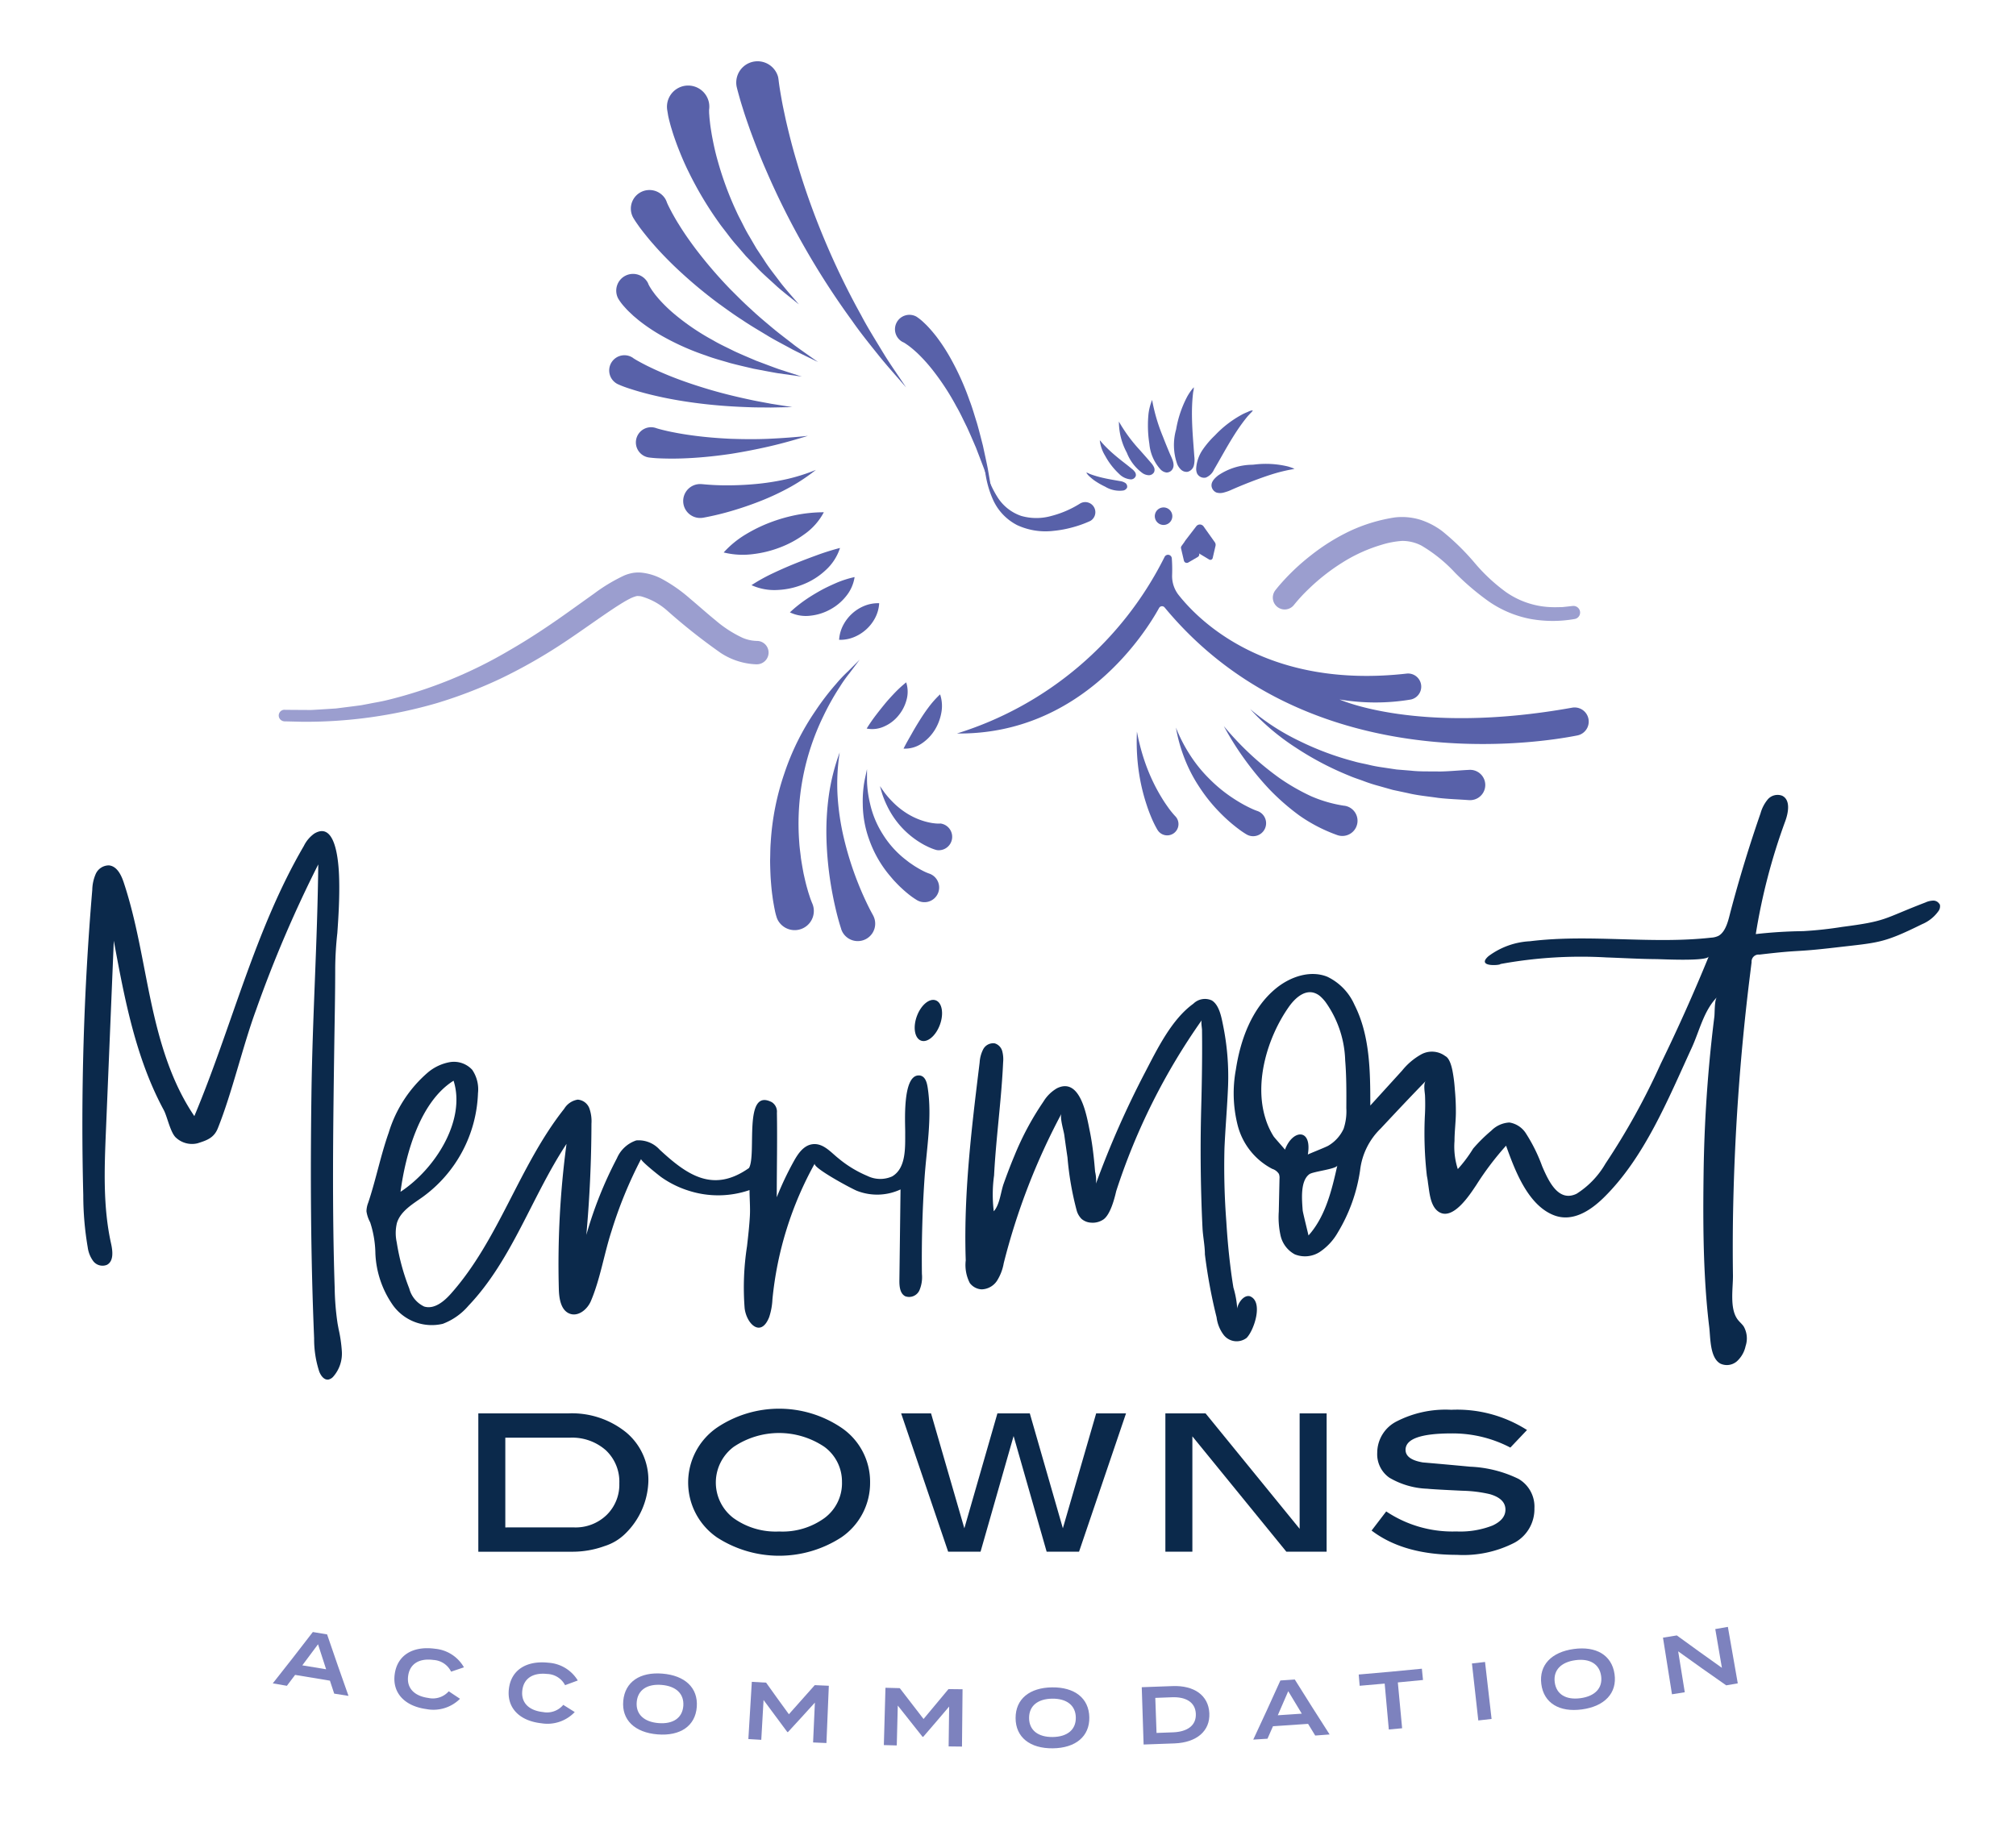
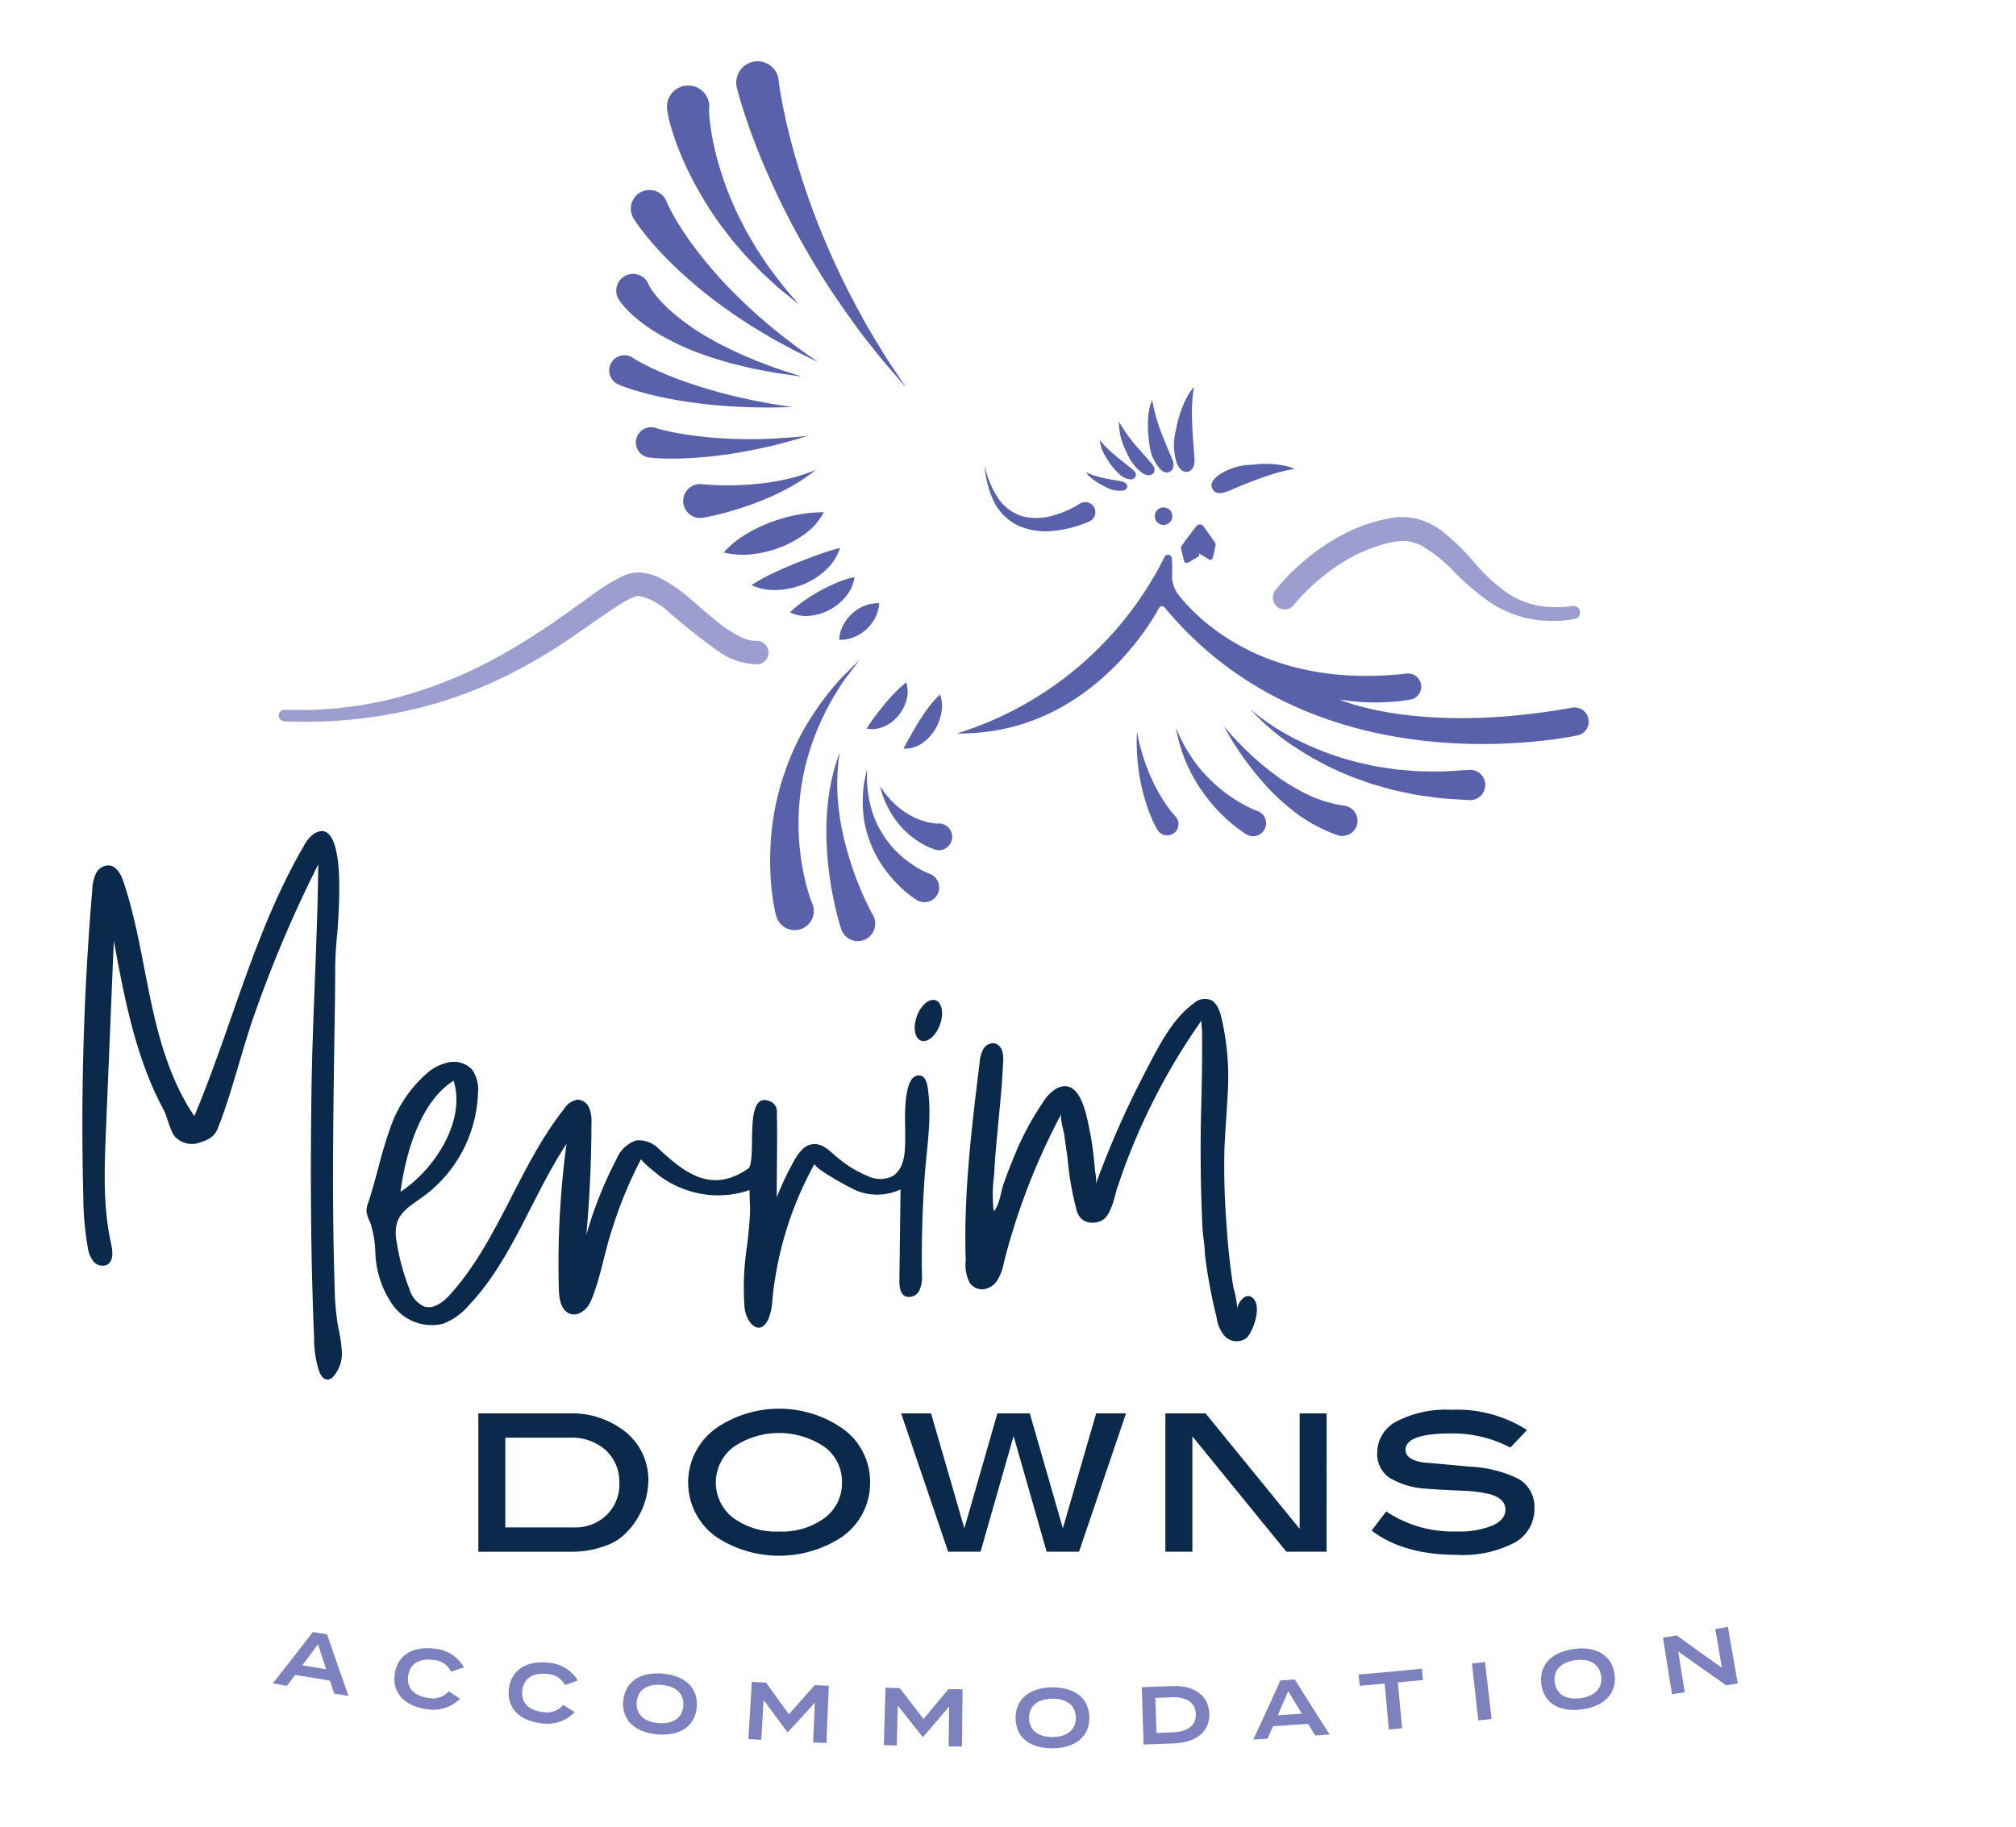
<svg xmlns="http://www.w3.org/2000/svg" height="203" viewBox="0 0 224 203" width="224">
  <clipPath id="a">
    <path d="m0 0h206.392v187.573h-206.392z" />
  </clipPath>
  <clipPath id="b">
    <path d="m0 0h224v203h-224z" />
  </clipPath>
  <g clip-path="url(#b)">
    <g clip-path="url(#a)" transform="translate(9.158 6.717)">
      <path d="m88.105 267.15a9.566 9.566 0 0 1 6.5 2.125 6.884 6.884 0 0 1 2.449 5.447 8.474 8.474 0 0 1 -2.573 5.8 5.712 5.712 0 0 1 -2.3 1.374 10.414 10.414 0 0 1 -3.573.625h-10.448v-15.371zm.7 12.669a4.95 4.95 0 0 0 3.611-1.381 4.71 4.71 0 0 0 1.411-3.516 4.786 4.786 0 0 0 -1.5-3.679 5.638 5.638 0 0 0 -4-1.394h-7.168v9.971z" fill="#0b294b" transform="translate(-34.171 -116.796)" />
      <path d="m139.8 274.39a7.307 7.307 0 0 1 -3.224 6.147 12.72 12.72 0 0 1 -13.768 0 7.41 7.41 0 0 1 .025-12.244 12.383 12.383 0 0 1 13.719 0 7.252 7.252 0 0 1 3.249 6.1m-3.124-.012a4.785 4.785 0 0 0 -1.952-3.92 9.021 9.021 0 0 0 -10.1.013 4.958 4.958 0 0 0 -.037 7.876 8.027 8.027 0 0 0 5.106 1.516 7.931 7.931 0 0 0 5.069-1.516 4.819 4.819 0 0 0 1.915-3.969" fill="#0b294b" transform="translate(-52.282 -116.389)" />
      <path d="m186.619 267.15-5.219 15.368h-3.6l-3.672-12.853-3.672 12.853h-3.6l-5.223-15.368h3.323l3.7 12.769 3.673-12.769h3.6l3.673 12.768 3.7-12.768z" fill="#0b294b" transform="translate(-70.664 -116.797)" />
      <path d="m231.716 282.518h-4.473l-10.443-12.818v12.819h-3v-15.369h4.468l10.45 12.825v-12.825h3z" fill="#0b294b" transform="translate(-93.472 -116.796)" />
      <path d="m269.931 270.638a13.815 13.815 0 0 0 -6.522-1.574q-5.123 0-5.122 1.824 0 1.075 1.924 1.4 2.624.225 5.248.474a13.525 13.525 0 0 1 5.372 1.35 3.568 3.568 0 0 1 1.774 3.273 4.245 4.245 0 0 1 -2.211 3.823 12.421 12.421 0 0 1 -6.41 1.35q-5.922 0-9.471-2.7l1.625-2.125a13.243 13.243 0 0 0 7.8 2.225 9.8 9.8 0 0 0 4.023-.662q1.424-.663 1.424-1.762 0-1.223-1.749-1.724a14.865 14.865 0 0 0 -3.024-.375q-3.2-.149-3.923-.225a8.909 8.909 0 0 1 -4.2-1.225 3.177 3.177 0 0 1 -1.349-2.774 3.914 3.914 0 0 1 2.162-3.486 11.9 11.9 0 0 1 6.059-1.287 14.425 14.425 0 0 1 8.421 2.248z" fill="#0b294b" transform="translate(-111.272 -116.486)" />
-       <path d="m305.7 157.132a.8.8 0 0 0 -.654-.372 2.237 2.237 0 0 0 -.909.212c-4.779 1.835-4.192 2.06-9.258 2.714a42.557 42.557 0 0 1 -4.313.468 51.761 51.761 0 0 0 -5.266.328 66.844 66.844 0 0 1 3.279-12.56c.355-.979.588-2.357-.348-2.815a1.439 1.439 0 0 0 -1.6.406 4.152 4.152 0 0 0 -.806 1.555q-1.22 3.519-2.267 7.095-.551 1.881-1.052 3.776c-.225.852-.486 2.247-1.341 2.732a2.092 2.092 0 0 1 -.808.206c-6.684.749-13.479-.425-20.154.4a8.4 8.4 0 0 0 -4.594 1.652c-1.455 1.271 1.395 1.016 1.309.88a49.5 49.5 0 0 1 11.812-.732c1.829.063 3.651.172 5.479.186.669.005 5.634.268 5.862-.29q-2.468 6.045-5.331 11.918a77.266 77.266 0 0 1 -6.143 11.1 9.7 9.7 0 0 1 -3.212 3.349c-2.035.979-3.121-1.446-3.816-3.045a18.238 18.238 0 0 0 -1.787-3.629 2.672 2.672 0 0 0 -1.86-1.246 3.032 3.032 0 0 0 -2 .9 17.2 17.2 0 0 0 -2.032 2.006 15.113 15.113 0 0 1 -1.7 2.27 8.114 8.114 0 0 1 -.366-3.116c0-1.013.132-2.015.151-3.024a26.158 26.158 0 0 0 -.117-2.744 16.953 16.953 0 0 0 -.268-2.087c-.1-.465-.311-1.346-.79-1.585a2.477 2.477 0 0 0 -2.656-.2 7.271 7.271 0 0 0 -2.144 1.812l-3.532 3.883c0-3.815-.033-7.793-1.759-11.195a6.239 6.239 0 0 0 -3.031-3.124c-1.908-.761-4.135.015-5.719 1.323-2.637 2.179-3.914 5.621-4.428 9a14.458 14.458 0 0 0 .216 6.253 7.58 7.58 0 0 0 3.824 4.779 1.36 1.36 0 0 1 .743.566 1.2 1.2 0 0 1 .065.519q-.04 1.833-.08 3.666a9.371 9.371 0 0 0 .2 2.672 3.16 3.16 0 0 0 1.574 2.076 3.017 3.017 0 0 0 2.8-.278 6.41 6.41 0 0 0 1.976-2.136 18.483 18.483 0 0 0 2.485-6.926 7.7 7.7 0 0 1 2.3-4.654c1.654-1.773 3.316-3.54 5.006-5.277-.3.305-.115 1.244-.093 1.616a22.535 22.535 0 0 1 -.02 2.34 41.749 41.749 0 0 0 .228 6.6 7.433 7.433 0 0 1 .124.792c.16.978.228 2.5 1.131 3.157 1.609 1.167 3.567-1.943 4.249-2.958a32.517 32.517 0 0 1 3.294-4.351c.954 2.66 2.388 6.575 5.29 7.721 2.093.827 4.1-.516 5.551-1.937 4.54-4.446 7.175-10.983 9.787-16.656.857-1.862 1.328-4.115 2.8-5.62-.281.288-.233 1.74-.285 2.159q-.161 1.277-.3 2.557-.267 2.462-.455 4.93-.376 4.936-.441 9.89c-.05 3.792-.058 7.587.141 11.374.1 1.926.255 3.851.488 5.765.139 1.146.057 3.382 1.233 4.036a1.7 1.7 0 0 0 1.843-.261 3.171 3.171 0 0 0 .963-1.69 2.683 2.683 0 0 0 -.213-2.18c-.2-.29-.485-.513-.692-.8-.89-1.228-.483-3.456-.5-4.884q-.043-3.092 0-6.185a251.325 251.325 0 0 1 1.9-27.231q.085-.694.171-1.388a.777.777 0 0 1 .869-.833c4.988-.59 3.567-.218 8.556-.8 4.72-.55 5.187-.445 9.515-2.58a4.237 4.237 0 0 0 1.831-1.468.9.9 0 0 0 .162-.639.549.549 0 0 0 -.054-.143m-69.913 36.608c-.066.08-.134.159-.2.236.01-.011-.629-2.556-.646-2.792-.084-1.181-.291-3.274.75-4.024.419-.3 3.007-.566 3.1-.964-.6 2.665-1.262 5.45-3 7.543m1.151-26.3a4.485 4.485 0 0 1 .543.6 11.763 11.763 0 0 1 2.18 6.487c.146 1.762.136 3.532.126 5.3a6.121 6.121 0 0 1 -.3 2.287 4.228 4.228 0 0 1 -1.678 1.87c-.248.163-2.3.962-2.3 1 .5-2.927-1.681-2.843-2.54-.541.01-.029-1.157-1.318-1.263-1.485a8.248 8.248 0 0 1 -.915-2.022c-1.253-4.036.254-9.008 2.6-12.352.649-.926 1.659-1.878 2.754-1.591a1.953 1.953 0 0 1 .8.454" fill="#0b294b" transform="translate(-99.37 -63.394)" />
      <path d="m117.413 199.246c-1.8.041-1.469 5.259-1.477 6.346-.011 1.57.141 3.969-1.466 4.882a3.237 3.237 0 0 1 -2.735-.06 12.708 12.708 0 0 1 -3.23-1.966c-.854-.677-1.712-1.748-2.934-1.549-.937.153-1.547 1.045-2.007 1.875a34.234 34.234 0 0 0 -1.9 4.011c0-3.129.071-6.258.017-9.388a1.248 1.248 0 0 0 -.568-1.181c-3.211-1.652-1.656 5.819-2.535 7.319-3.972 2.8-6.854.809-9.926-2.041a3.145 3.145 0 0 0 -2.594-1.028 3.569 3.569 0 0 0 -2.151 1.981 44.326 44.326 0 0 0 -3.4 8.52q.554-6.161.568-12.354a4.29 4.29 0 0 0 -.228-1.7 1.494 1.494 0 0 0 -1.3-.978 2.152 2.152 0 0 0 -1.5 1.016c-5.007 6.32-7.245 14.556-12.61 20.574-.768.862-1.853 1.744-2.955 1.4a3.069 3.069 0 0 1 -1.65-2 24.282 24.282 0 0 1 -1.395-5.145 4.777 4.777 0 0 1 .026-2.146c.412-1.324 1.747-2.086 2.875-2.893a14.9 14.9 0 0 0 6.13-11.531 3.848 3.848 0 0 0 -.642-2.59 2.756 2.756 0 0 0 -2.478-.853 5.2 5.2 0 0 0 -2.448 1.149 14.3 14.3 0 0 0 -4.353 6.691c-.9 2.545-1.414 5.208-2.271 7.766a2.766 2.766 0 0 0 -.2.971 3.692 3.692 0 0 0 .41 1.222 11.655 11.655 0 0 1 .582 3.47 10.775 10.775 0 0 0 1.988 5.8 5.323 5.323 0 0 0 5.5 2.013 7.013 7.013 0 0 0 2.863-2.022c4.842-5.09 7.016-12.11 10.885-17.974a100.878 100.878 0 0 0 -.852 16.177c.03 1.062.246 2.366 1.253 2.707.937.317 1.91-.5 2.3-1.4 1.035-2.417 1.475-5.25 2.29-7.764a47.86 47.86 0 0 1 3.3-8.048c-.1.191 2.016 1.868 2.244 2.029a10.95 10.95 0 0 0 3.017 1.493 10.693 10.693 0 0 0 6.784-.061c0 .949.09 1.925.038 2.871-.062 1.131-.192 2.257-.32 3.382a29.877 29.877 0 0 0 -.263 6.87c.2 1.733 1.809 3.336 2.729.989a7.363 7.363 0 0 0 .361-1.984 38.793 38.793 0 0 1 4.7-15.079c-.262.471 4.236 2.875 4.715 3.043a6.147 6.147 0 0 0 4.817-.163l-.127 10.1c-.008.662.059 1.459.645 1.768a1.255 1.255 0 0 0 1.572-.638 3.716 3.716 0 0 0 .286-1.84q-.068-5.3.288-10.594c.226-3.354.867-6.751.354-10.109-.083-.543-.264-1.314-.94-1.356a.814.814 0 0 0 -.082 0m-57.553 12.932c.567-4.271 2.193-10.028 5.895-12.346 1.387 4.365-2 9.782-5.895 12.346" fill="#0b294b" transform="translate(-24.516 -86.45)" />
      <path d="m28.452 207.441c-.038-.2-.075-.389-.108-.585a29.676 29.676 0 0 1 -.316-3.961c-.292-8.8-.176-17.614-.051-26.418.043-3.045.111-6.088.111-9.133a37.965 37.965 0 0 1 .236-3.84c.136-1.928.247-3.863.207-5.8-.026-1.227-.164-6.813-2.766-5.254a3.654 3.654 0 0 0 -1.161 1.374c-5.455 9.336-7.983 20.053-12.168 30.024-2.557-3.765-3.855-8.234-4.808-12.683s-1.605-8.98-3.045-13.3c-.279-.837-.759-1.8-1.639-1.879a1.6 1.6 0 0 0 -1.457.933 4.65 4.65 0 0 0 -.392 1.779 309.985 309.985 0 0 0 -1 33.943 34.358 34.358 0 0 0 .492 5.776 3.331 3.331 0 0 0 .623 1.558 1.3 1.3 0 0 0 1.517.4c.764-.406.643-1.516.456-2.36-.913-4.116-.743-8.385-.568-12.6q.436-10.527.872-21.055c1.194 6.457 2.43 13.034 5.549 18.811.4.744.739 2.56 1.39 3.1a2.607 2.607 0 0 0 2.358.6c1.087-.337 1.84-.619 2.264-1.676 1.581-3.946 2.767-9.121 4.229-13.1a137.519 137.519 0 0 1 6.928-16.218c-.1 8.8-.639 16.749-.759 25.564-.122 8.943-.083 17.89.288 26.827 0 .089.007.179.011.268a11.574 11.574 0 0 0 .568 3.7c.175.455.535.96 1.018.889a.99.99 0 0 0 .53-.313 3.883 3.883 0 0 0 .959-2.886 15.5 15.5 0 0 0 -.376-2.5" fill="#0b294b" transform="translate(0 -66.533)" />
      <path d="m205.927 218.327c-.69-.177-1.341.794-1.4 1.373a10.544 10.544 0 0 0 -.425-2.335q-.2-1.214-.346-2.436c-.2-1.624-.342-3.255-.441-4.888a80.347 80.347 0 0 1 -.206-8.175c.1-2.31.31-4.612.4-6.922a28.455 28.455 0 0 0 -.566-6.775c-.176-.864-.414-2.2-1.235-2.71a1.826 1.826 0 0 0 -2.056.361c-2.427 1.747-4.021 5.053-5.37 7.638a102.86 102.86 0 0 0 -5.448 12.346 4.21 4.21 0 0 0 -.1-1.315c-.043-.519-.09-1.039-.146-1.557-.108-.994-.245-1.985-.447-2.964-.33-1.6-1.021-6.044-3.648-4.75a4.279 4.279 0 0 0 -1.5 1.482 31.989 31.989 0 0 0 -3.211 5.984c-.434 1.033-.83 2.08-1.207 3.134-.332.929-.427 2.323-1.1 3.07a15.456 15.456 0 0 1 .033-3.98c.072-1.4.187-2.8.315-4.195.257-2.8.567-5.588.692-8.394a3.542 3.542 0 0 0 -.1-1.233 1.238 1.238 0 0 0 -.825-.858 1.253 1.253 0 0 0 -1.285.649 3.672 3.672 0 0 0 -.4 1.477c-.508 4.136-1.016 8.276-1.316 12.434-.153 2.119-.253 4.242-.269 6.367q-.013 1.594.04 3.186a4.376 4.376 0 0 0 .45 2.516 1.754 1.754 0 0 0 1.307.707 2.112 2.112 0 0 0 1.732-.979 5.386 5.386 0 0 0 .733-1.927 73.242 73.242 0 0 1 6.418-16.621c-.213.42.244 1.89.311 2.376q.171 1.252.356 2.5a33.846 33.846 0 0 0 1.026 5.907 2.151 2.151 0 0 0 .531.91 1.754 1.754 0 0 0 1.072.421 2.108 2.108 0 0 0 1.383-.37c.75-.548 1.2-2.257 1.4-3.131a70.787 70.787 0 0 1 9.515-19.014c-.117.163.016.89.019 1.1q.008.652.011 1.3.005 1.253-.008 2.507c-.015 1.61-.047 3.211-.091 4.82q-.135 5.024.013 10.05.048 1.658.129 3.314c.047.977.267 1.975.267 2.948q.294 2.373.778 4.717.237 1.146.522 2.283a4.068 4.068 0 0 0 .766 1.925 1.822 1.822 0 0 0 2.563.363c.822-.812 1.915-4.043.368-4.635" fill="#0b294b" transform="translate(-76.214 -80.995)" />
      <path d="m164.546 187.315c.452-1.237 1.393-2.03 2.1-1.771s.919 1.472.467 2.709-1.393 2.031-2.1 1.771-.918-1.471-.467-2.709" fill="#0b294b" transform="translate(-71.834 -81.097)" />
      <path d="m43.929 315.722c-1.548-.249-2.323-.377-3.869-.639-.364.485-.547.727-.913 1.211l-1.567-.271c1.8-2.274 2.688-3.415 4.45-5.705.633.106.95.159 1.584.262.933 2.736 1.409 4.1 2.379 6.834-.635-.1-.953-.15-1.588-.25-.191-.576-.286-.864-.475-1.44m-.423-1.267c-.363-1.111-.543-1.667-.9-2.778-.7.937-1.045 1.406-1.746 2.341 1.059.178 1.588.265 2.647.437" fill="#7d82be" transform="translate(-16.429 -135.669)" />
      <path d="m67.627 318.3c.5.335.751.5 1.254.834a4.177 4.177 0 0 1 -3.746 1.145c-2.421-.332-3.811-1.817-3.505-3.916s2.037-3.122 4.487-2.786a4.123 4.123 0 0 1 3.2 2.061c-.57.194-.855.291-1.427.483a2.322 2.322 0 0 0 -1.959-1.3c-1.511-.207-2.614.37-2.811 1.757s.71 2.255 2.234 2.463a2.353 2.353 0 0 0 2.275-.74" fill="#7d82be" transform="translate(-26.926 -137.067)" />
      <path d="m90.214 321.032 1.275.8a4.177 4.177 0 0 1 -3.71 1.246c-2.427-.266-3.856-1.712-3.607-3.819s1.95-3.176 4.406-2.908a4.119 4.119 0 0 1 3.249 1.972c-.564.21-.846.315-1.412.522a2.319 2.319 0 0 0 -1.992-1.247c-1.514-.165-2.6.441-2.76 1.834s.77 2.234 2.3 2.4a2.354 2.354 0 0 0 2.252-.8" fill="#7d82be" transform="translate(-36.787 -138.289)" />
      <path d="m106.761 321.539c.192-2.121 1.871-3.228 4.359-3.023s3.966 1.568 3.811 3.692-1.838 3.266-4.363 3.059-4-1.605-3.807-3.727m6.673.557c.1-1.361-.835-2.2-2.416-2.327s-2.644.543-2.762 1.9.811 2.211 2.416 2.343 2.659-.557 2.763-1.919" fill="#7d82be" transform="translate(-46.668 -139.243)" />
      <path d="m140.414 320.584c-.106 2.547-.159 3.82-.266 6.367-.593-.024-.89-.037-1.483-.064.081-1.772.12-2.657.2-4.429-1.188 1.313-1.785 1.968-2.989 3.273h-.073c-1.065-1.422-1.593-2.134-2.641-3.562-.1 1.77-.152 2.655-.254 4.426l-1.434-.085c.155-2.545.23-3.816.384-6.361l1.588.093c1 1.407 1.511 2.109 2.531 3.51 1.158-1.29 1.733-1.936 2.875-3.234.625.029.938.042 1.562.068" fill="#7d82be" transform="translate(-57.48 -139.966)" />
      <path d="m166.965 321.484c-.025 2.549-.037 3.823-.063 6.373-.594-.006-.89-.01-1.484-.017.024-1.773.035-2.66.058-4.433-1.144 1.35-1.72 2.024-2.882 3.367h-.073c-1.109-1.387-1.66-2.082-2.753-3.476-.044 1.773-.066 2.659-.112 4.432-.574-.015-.862-.022-1.436-.039.073-2.548.109-3.821.18-6.37l1.59.043c1.049 1.374 1.578 2.06 2.642 3.428 1.116-1.326 1.67-1.991 2.77-3.323l1.563.018" fill="#7d82be" transform="translate(-69.173 -140.478)" />
      <path d="m184.23 324.66c-.006-2.129 1.562-3.386 4.056-3.415s4.093 1.194 4.135 3.323-1.527 3.422-4.059 3.45-4.127-1.228-4.132-3.359m6.691-.064c-.023-1.365-1.034-2.111-2.62-2.094s-2.579.786-2.572 2.152 1.011 2.126 2.619 2.109 2.6-.8 2.572-2.167" fill="#7d82be" transform="translate(-80.544 -140.446)" />
      <path d="m216.647 324c.1 1.982-1.412 3.263-3.856 3.36-1.379.054-2.068.079-3.447.124-.081-2.548-.122-3.821-.207-6.369 1.36-.044 2.04-.069 3.4-.123 2.412-.1 4.014 1.026 4.11 3.008m-1.5.07c-.059-1.309-1.133-1.9-2.671-1.836-.733.029-1.1.042-1.834.069.056 1.558.084 2.337.139 3.895.74-.027 1.109-.04 1.848-.069 1.551-.061 2.576-.747 2.517-2.058" fill="#7d82be" transform="translate(-91.434 -140.334)" />
      <path d="m237.242 324.619c-1.56.111-2.341.164-3.9.262-.243.555-.365.833-.61 1.388-.633.039-.949.059-1.583.1 1.226-2.625 1.83-3.939 3.016-6.572.639-.042.959-.064 1.6-.108 1.531 2.45 2.305 3.671 3.87 6.108-.639.049-.96.073-1.6.12-.316-.517-.474-.776-.79-1.293m-.7-1.137c-.606-1-.907-1.5-1.508-2.5-.461 1.072-.693 1.607-1.161 2.678 1.068-.069 1.6-.1 2.669-.18" fill="#7d82be" transform="translate(-101.057 -139.764)" />
      <path d="m259.121 318.818c-1.118.111-1.677.165-2.8.27.191 2.038.286 3.056.476 5.094-.591.056-.887.083-1.478.136-.184-2.039-.275-3.057-.46-5.1-1.111.1-1.667.149-2.779.243-.042-.5-.064-.751-.106-1.251 2.808-.237 4.212-.367 7.017-.646.05.5.075.75.125 1.25" fill="#7d82be" transform="translate(-110.164 -138.839)" />
      <path d="m275.03 322.729c-.283-2.533-.423-3.8-.707-6.333.582-.065.873-.1 1.455-.165.292 2.533.436 3.8.727 6.331-.59.068-.885.1-1.475.167" fill="#7d82be" transform="translate(-119.932 -138.254)" />
      <path d="m287.994 317.512c-.27-2.112 1.133-3.555 3.61-3.893s4.218.675 4.525 2.782-1.094 3.586-3.608 3.93-4.257-.7-4.527-2.818m6.646-.9c-.192-1.351-1.291-1.965-2.865-1.75s-2.468 1.1-2.29 2.454 1.269 1.984 2.866 1.767 2.481-1.118 2.289-2.471" fill="#7d82be" transform="translate(-125.895 -137.084)" />
      <path d="m319.249 309.3c.439 2.511.656 3.766 1.1 6.277-.513.09-.77.135-1.283.222-2.153-1.5-3.22-2.256-5.339-3.78.294 1.818.44 2.728.734 4.547l-1.422.227c-.4-2.517-.6-3.777-1-6.294.616-.1.923-.147 1.539-.247 1.989 1.449 2.99 2.168 5.008 3.6l-.737-4.307 1.4-.243" fill="#7d82be" transform="translate(-136.421 -135.224)" />
      <path d="m269.044 100.388a.749.749 0 0 0 -.61-.353c-.252.013-.419.043-.632.064l-.607.065-.609.012a11 11 0 0 1 -1.211-.042 9.314 9.314 0 0 1 -4.432-1.621 19.659 19.659 0 0 1 -3.5-3.255 26.558 26.558 0 0 0 -3.627-3.546 8.269 8.269 0 0 0 -2.439-1.26 6.98 6.98 0 0 0 -2.8-.253 18.326 18.326 0 0 0 -4.973 1.5 22.67 22.67 0 0 0 -4.338 2.7 24.34 24.34 0 0 0 -3.666 3.511l-.205.252-.105.134a1.386 1.386 0 0 0 -.164.276 1.32 1.32 0 0 0 1.177 1.857 1.314 1.314 0 0 0 .886-.323 1.271 1.271 0 0 0 .114-.113l.077-.093a18.808 18.808 0 0 1 1.606-1.74 22.645 22.645 0 0 1 3.771-2.954 17.4 17.4 0 0 1 4.343-1.966 9.906 9.906 0 0 1 2.283-.43 4.61 4.61 0 0 1 2.158.531 16.531 16.531 0 0 1 3.72 3.008 28.511 28.511 0 0 0 3.785 3.215 12.179 12.179 0 0 0 4.564 1.913 13.981 13.981 0 0 0 4.933.013.725.725 0 0 0 .544-.41.736.736 0 0 0 -.041-.692" fill="#9b9ecf" transform="translate(-102.745 -39.416)" />
      <path d="m92.286 108.769a1.361 1.361 0 0 0 -.267-.052l-.172-.007a4.2 4.2 0 0 1 -1.553-.351 13.057 13.057 0 0 1 -2.981-1.931c-.955-.776-1.885-1.615-2.859-2.431a16.89 16.89 0 0 0 -3.207-2.227 6.283 6.283 0 0 0 -1.976-.622 3.835 3.835 0 0 0 -1.1 0 4.461 4.461 0 0 0 -1.028.3 19.208 19.208 0 0 0 -3.325 2l-3.065 2.19c-2.038 1.447-4.114 2.83-6.272 4.074a49.858 49.858 0 0 1 -13.8 5.611c-.608.145-1.226.24-1.839.364l-.921.174-.93.122-1.862.236-1.874.119c-.312.016-.625.041-.938.05l-.939-.005-1.878-.013a.637.637 0 0 0 -.5 1.119.685.685 0 0 0 .486.163l1.885.045a52.18 52.18 0 0 0 14.941-2.064 51.614 51.614 0 0 0 7.107-2.73 58.4 58.4 0 0 0 6.632-3.742c2.118-1.38 4.162-2.895 6.209-4.24.513-.326 1.023-.651 1.521-.9a3.833 3.833 0 0 1 .683-.272 1.056 1.056 0 0 1 .121-.024.506.506 0 0 1 .113 0 1.937 1.937 0 0 1 .334.033 7.317 7.317 0 0 1 2.888 1.575 65.937 65.937 0 0 0 5.971 4.722 7.723 7.723 0 0 0 3.93 1.257h.068l.129-.007a1.354 1.354 0 0 0 .271-.056 1.305 1.305 0 0 0 .911-1.249 1.3 1.3 0 0 0 -.913-1.231" fill="#9b9ecf" transform="translate(-16.959 -44.204)" />
      <g fill="#5861a9">
        <path d="m172.658 117.464a38.579 38.579 0 0 0 23.07-19.628.424.424 0 0 1 .8.159 17.462 17.462 0 0 1 .034 1.862 3.408 3.408 0 0 0 .732 2.229c2.311 2.919 9.875 10.463 25.322 8.724a1.461 1.461 0 0 1 .472 2.88 23.841 23.841 0 0 1 -7.927-.007s8.744 3.984 25.828.917a1.57 1.57 0 0 1 .586 3.085c-6.368 1.258-30.685 4.105-45.844-14.225a.373.373 0 0 0 -.616.055c-1.4 2.548-8.549 14.118-22.46 13.95" transform="translate(-75.485 -42.67)" />
        <path d="m230.568 128.1a25.367 25.367 0 0 0 5.483 3.546 32.39 32.39 0 0 0 6.055 2.256c.513.153 1.046.239 1.566.362a15.372 15.372 0 0 0 1.574.3l1.58.237 1.591.129c1.053.121 2.122.067 3.176.093 1.057-.012 2.114-.121 3.163-.174l.15-.008a1.684 1.684 0 1 1 .17 3.364 1.95 1.95 0 0 1 -.208 0c-1.146-.084-2.287-.115-3.42-.248-1.132-.17-2.265-.263-3.375-.532l-1.665-.354-1.638-.463a16.845 16.845 0 0 1 -1.612-.523c-.529-.2-1.068-.36-1.584-.588a33.618 33.618 0 0 1 -5.941-3.12 25.776 25.776 0 0 1 -5.065-4.273" transform="translate(-100.803 -56.004)" />
        <path d="m225.308 131.4a32.91 32.91 0 0 0 6.163 5.77 23.371 23.371 0 0 0 3.536 2.037 14.694 14.694 0 0 0 3.7 1.066h.029a1.687 1.687 0 1 1 -.484 3.34 1.776 1.776 0 0 1 -.317-.078 17.63 17.63 0 0 1 -4.182-2.152 25.5 25.5 0 0 1 -3.38-2.951 33.428 33.428 0 0 1 -2.776-3.38 32.321 32.321 0 0 1 -2.286-3.657" transform="translate(-98.503 -57.448)" />
        <path d="m223.676 143.57a9.223 9.223 0 0 1 -.835-.57c-.257-.188-.5-.388-.74-.585q-.713-.6-1.357-1.264a18.109 18.109 0 0 1 -2.28-2.848 16.531 16.531 0 0 1 -1.641-3.187 17.575 17.575 0 0 1 -.939-3.384 17.126 17.126 0 0 0 1.576 3.058 15.437 15.437 0 0 0 2.119 2.617 16.25 16.25 0 0 0 2.549 2.105q.682.457 1.393.842c.238.123.474.249.714.357a6.533 6.533 0 0 0 .674.28 1.441 1.441 0 1 1 -1.186 2.607z" transform="translate(-94.383 -57.592)" />
        <path d="m210.427 143.412a11.684 11.684 0 0 1 -.668-1.361c-.185-.445-.356-.889-.5-1.339a21.533 21.533 0 0 1 -.714-2.718 22.2 22.2 0 0 1 -.354-2.745 24.134 24.134 0 0 1 -.026-2.728 23.774 23.774 0 0 0 .638 2.616 21.245 21.245 0 0 0 .929 2.485 19.907 19.907 0 0 0 1.22 2.307c.222.368.465.722.711 1.064a9.355 9.355 0 0 0 .755.926 1.254 1.254 0 1 1 -1.969 1.524z" transform="translate(-90.996 -57.937)" />
        <path d="m133.761 2.121c.032.3.087.7.146 1.059s.122.742.191 1.117c.128.747.3 1.5.456 2.248.344 1.5.719 3 1.162 4.484a81.661 81.661 0 0 0 3.115 8.8 84.559 84.559 0 0 0 4.1 8.469c.732 1.4 1.575 2.727 2.39 4.081s1.742 2.636 2.614 3.963c-1.025-1.2-2.1-2.376-3.094-3.619s-2-2.483-2.906-3.792a86.318 86.318 0 0 1 -5.218-8.058 84.627 84.627 0 0 1 -4.329-8.645c-.652-1.483-1.239-3-1.8-4.531-.268-.773-.544-1.54-.785-2.332-.125-.392-.248-.787-.36-1.191s-.224-.787-.337-1.263a2.367 2.367 0 0 1 4.6-1.1 2.691 2.691 0 0 1 .051.3" transform="translate(-56.415)" />
        <path d="m120.089 7.672c-.007.046 0 .177 0 .279s.015.225.022.339c.013.228.04.465.067.7.047.474.13.957.208 1.439.178.964.383 1.937.661 2.9a36.421 36.421 0 0 0 2.1 5.675c.208.467.457.911.685 1.37s.467.914.734 1.351l.779 1.336.857 1.292c.551.882 1.215 1.678 1.834 2.521.642.822 1.347 1.593 2.025 2.4-.807-.665-1.651-1.3-2.441-2-.769-.721-1.589-1.405-2.307-2.188l-1.113-1.152-1.047-1.215c-.359-.4-.691-.822-1.013-1.252s-.669-.848-.975-1.292a39.252 39.252 0 0 1 -3.345-5.61c-.492-.985-.918-2.009-1.316-3.055-.191-.528-.383-1.055-.545-1.606-.084-.272-.167-.547-.239-.834-.036-.144-.076-.279-.11-.434s-.068-.283-.1-.5l-.073-.444a2.354 2.354 0 1 1 4.646-.765 2.449 2.449 0 0 1 0 .747" transform="translate(-50.456 -2.165)" />
        <path d="m112.24 26.886c.048.133.166.38.267.583s.224.428.336.644c.24.428.482.864.755 1.287.523.858 1.11 1.692 1.718 2.515a49.161 49.161 0 0 0 4.03 4.709c.738.734 1.469 1.483 2.253 2.178.761.723 1.569 1.392 2.376 2.07s1.657 1.3 2.489 1.958c.852.626 1.724 1.226 2.591 1.844-.951-.469-1.914-.924-2.863-1.409-.929-.517-1.89-.994-2.8-1.551s-1.845-1.092-2.734-1.7c-.911-.576-1.778-1.215-2.658-1.846a51.766 51.766 0 0 1 -4.989-4.22c-.787-.768-1.56-1.56-2.29-2.408-.373-.415-.725-.857-1.079-1.3-.173-.23-.351-.449-.52-.693s-.328-.456-.53-.79l-.061-.1a2.067 2.067 0 0 1 3.536-2.14 2.177 2.177 0 0 1 .177.372" transform="translate(-47.317 -11.156)" />
        <path d="m108.96 43.255c-.03-.015.086.2.156.329.091.149.186.3.291.456l.341.463.381.455a16.5 16.5 0 0 0 1.772 1.717 25.857 25.857 0 0 0 4.27 2.888c.753.449 1.558.806 2.347 1.206.8.371 1.621.712 2.44 1.063.833.31 1.666.634 2.509.934l2.559.829-2.673-.377c-.888-.151-1.773-.329-2.666-.494-.881-.208-1.769-.407-2.65-.642-.872-.266-1.763-.49-2.625-.817a28.114 28.114 0 0 1 -5.112-2.3 19.664 19.664 0 0 1 -2.412-1.638l-.577-.486-.561-.531c-.185-.186-.365-.386-.547-.592a5.543 5.543 0 0 1 -.577-.793 1.865 1.865 0 1 1 3.332-1.674" transform="translate(-46.093 -18.461)" />
        <path d="m106.65 58.52c.221.154.585.355.9.526.329.173.662.348 1.007.509.682.333 1.39.635 2.1.927 1.432.579 2.911 1.077 4.413 1.524s3.035.819 4.581 1.148c.772.171 1.553.3 2.332.451l2.354.371-2.389.047c-.8-.014-1.6 0-2.4-.036-1.6-.052-3.205-.157-4.81-.335s-3.211-.423-4.813-.76c-.8-.173-1.6-.359-2.4-.586-.4-.108-.8-.234-1.2-.362s-.779-.257-1.262-.468l-.051-.022a1.689 1.689 0 0 1 1.351-3.1 1.784 1.784 0 0 1 .291.163" transform="translate(-45.466 -25.452)" />
        <path d="m111.511 72.519c.244.084.607.175.926.252s.667.155 1.008.218c.679.138 1.373.247 2.069.343 1.4.191 2.812.308 4.239.376 1.426.049 2.862.065 4.3 0s2.881-.173 4.326-.323c-1.387.423-2.789.825-4.213 1.154s-2.865.61-4.322.843c-1.459.214-2.933.379-4.426.464-.746.042-1.5.07-2.255.065-.378 0-.76-.01-1.145-.023s-.749-.033-1.214-.09l-.052-.006a1.69 1.69 0 1 1 .411-3.355 1.808 1.808 0 0 1 .345.08" transform="translate(-47.772 -31.664)" />
        <path d="m120.7 82.43a28 28 0 0 0 3.122.131q1.6-.014 3.207-.181a26.82 26.82 0 0 0 3.194-.532 20.529 20.529 0 0 0 3.127-1 20.966 20.966 0 0 1 -2.787 1.871 28.073 28.073 0 0 1 -3.071 1.47q-1.585.642-3.239 1.139a31.137 31.137 0 0 1 -3.42.833h-.01a1.884 1.884 0 0 1 -.66-3.711 1.94 1.94 0 0 1 .537-.018" transform="translate(-51.856 -35.345)" />
        <path d="m126.6 93.678a10.75 10.75 0 0 1 2.483-2.028 16.74 16.74 0 0 1 2.672-1.3 18.068 18.068 0 0 1 2.826-.82 15.977 15.977 0 0 1 3.144-.318 6.93 6.93 0 0 1 -2.179 2.457 11.4 11.4 0 0 1 -2.728 1.468 12.328 12.328 0 0 1 -2.982.729 8.777 8.777 0 0 1 -3.235-.186" transform="translate(-55.347 -39.002)" />
        <path d="m132.092 100.395a19.775 19.775 0 0 1 2.462-1.36c.794-.374 1.568-.713 2.345-1.027s1.553-.613 2.364-.907a26.964 26.964 0 0 1 2.663-.84 5.681 5.681 0 0 1 -1.621 2.493 7.883 7.883 0 0 1 -2.475 1.557 8.561 8.561 0 0 1 -2.831.62 6.136 6.136 0 0 1 -2.907-.536" transform="translate(-57.75 -42.085)" />
        <path d="m139.671 105.933a14.893 14.893 0 0 1 1.711-1.382c.549-.379 1.09-.705 1.641-1.015s1.124-.576 1.732-.845a11.361 11.361 0 0 1 2.105-.681 4.368 4.368 0 0 1 -.959 2.142 5.714 5.714 0 0 1 -1.742 1.454 5.785 5.785 0 0 1 -2.161.69 4.109 4.109 0 0 1 -2.327-.364" transform="translate(-61.063 -44.598)" />
        <path d="m149.389 111.246a4.025 4.025 0 0 1 .489-1.7 4.618 4.618 0 0 1 .94-1.207 4.557 4.557 0 0 1 1.283-.832 4 4 0 0 1 1.74-.333 3.994 3.994 0 0 1 -.487 1.7 4.538 4.538 0 0 1 -.943 1.2 4.624 4.624 0 0 1 -1.285.83 4.034 4.034 0 0 1 -1.737.335" transform="translate(-65.312 -46.854)" />
        <path d="m136.418 146.721c-.062-.225-.1-.392-.134-.567s-.073-.349-.1-.518c-.061-.34-.122-.679-.16-1.014-.1-.671-.15-1.34-.2-2.006q-.055-1-.064-1.994c.024-.664.014-1.325.068-1.984a28.911 28.911 0 0 1 1.521-7.69 27.832 27.832 0 0 1 3.424-6.9 28.77 28.77 0 0 1 2.31-3.023 15.677 15.677 0 0 1 1.3-1.375l1.329-1.33-1.128 1.5a15.3 15.3 0 0 0 -1.078 1.522 27.894 27.894 0 0 0 -1.816 3.232 27.242 27.242 0 0 0 -2.691 14.054c.034.591.129 1.179.189 1.764.089.583.191 1.163.3 1.737.131.571.253 1.141.419 1.692.073.281.163.549.25.816.043.136.087.267.135.389s.1.261.131.333a2.128 2.128 0 0 1 -3.823 1.868 2.094 2.094 0 0 1 -.135-.351z" transform="translate(-59.351 -51.73)" />
        <path d="m148.522 156.265c-.291-.894-.49-1.673-.68-2.508s-.346-1.646-.482-2.472a38.31 38.31 0 0 1 -.477-4.974 29.41 29.41 0 0 1 .268-4.947 23.337 23.337 0 0 1 1.2-4.732 22.83 22.83 0 0 0 -.239 4.775 27.9 27.9 0 0 0 .682 4.666 35.917 35.917 0 0 0 1.359 4.476c.277.726.569 1.444.888 2.145s.667 1.419 1 2.005v.007a1.937 1.937 0 0 1 -3.367 1.917 2.089 2.089 0 0 1 -.159-.36" transform="translate(-64.209 -59.735)" />
        <path d="m159.954 154.422a8.718 8.718 0 0 1 -.945-.689c-.283-.228-.548-.472-.807-.716s-.5-.51-.743-.763c-.228-.272-.46-.537-.678-.813a12.883 12.883 0 0 1 -2.01-3.646 11.881 11.881 0 0 1 -.723-3.977 12.92 12.92 0 0 1 .1-1.972c.077-.648.248-1.282.367-1.91.015.649-.021 1.287.037 1.92a12.375 12.375 0 0 0 .295 1.865 10.679 10.679 0 0 0 1.381 3.381 10.863 10.863 0 0 0 2.314 2.677c.226.186.461.361.688.54.244.16.477.333.724.481s.492.294.744.42a5.286 5.286 0 0 0 .7.311 1.634 1.634 0 0 1 -.993 3.114 1.664 1.664 0 0 1 -.365-.168z" transform="translate(-67.343 -61.179)" />
        <path d="m163.758 150.388a1.987 1.987 0 0 1 -.222-.061c-.065-.02-.119-.04-.176-.061-.114-.041-.222-.083-.325-.13-.213-.087-.407-.189-.606-.287a9.532 9.532 0 0 1 -1.1-.686 9.645 9.645 0 0 1 -1.818-1.7 9.84 9.84 0 0 1 -1.282-2.019 10.888 10.888 0 0 1 -.45-1.07c-.128-.362-.222-.734-.331-1.093.223.31.427.622.658.913a10.026 10.026 0 0 0 .735.824 8.71 8.71 0 0 0 1.663 1.333 7.748 7.748 0 0 0 1.853.83 7.185 7.185 0 0 0 .947.214c.156.017.312.042.462.046a2.064 2.064 0 0 0 .217.007.891.891 0 0 0 .1 0c.027 0 .069 0 .053-.014a1.492 1.492 0 1 1 -.378 2.959" transform="translate(-68.837 -62.64)" />
        <path d="m159.221 122.809a3.382 3.382 0 0 1 .028 1.977 4.542 4.542 0 0 1 -.894 1.713 4.2 4.2 0 0 1 -1.551 1.191 3.186 3.186 0 0 1 -1.975.247 18.176 18.176 0 0 1 1.034-1.5c.326-.425.639-.818.962-1.213s.669-.776 1.048-1.176a13.254 13.254 0 0 1 1.347-1.244" transform="translate(-67.69 -53.691)" />
        <path d="m166.168 125.172a4.04 4.04 0 0 1 .133 2.07 5.456 5.456 0 0 1 -.725 1.887 4.967 4.967 0 0 1 -1.432 1.491 3.308 3.308 0 0 1 -2.036.58c.339-.676.639-1.171.922-1.678s.562-.97.859-1.446.614-.951.974-1.433a10.81 10.81 0 0 1 1.306-1.471" transform="translate(-70.872 -54.724)" />
        <path d="m200.837 74.958c0 .024.094.109.114.132.056.067.113.132.171.2.111.124.225.247.341.366.233.239.476.469.724.692.5.446 1.025.863 1.555 1.273.225.174.441.352.66.531a1.575 1.575 0 0 1 .348.357.562.562 0 0 1 .1.414.576.576 0 0 1 -.55.406 2.044 2.044 0 0 1 -1.327-.632 7.85 7.85 0 0 1 -1.53-1.991 4.129 4.129 0 0 1 -.6-1.746" transform="translate(-87.805 -32.771)" />
        <path d="m198.2 81.394c.1-.016.3.112.406.151.15.057.3.109.455.158.307.1.619.183.933.257.637.15 1.283.253 1.927.367a1.424 1.424 0 0 1 .588.2.488.488 0 0 1 .211.541.592.592 0 0 1 -.446.312 3.092 3.092 0 0 1 -1.99-.432 8.48 8.48 0 0 1 -1.14-.65 4.6 4.6 0 0 1 -.514-.413 1.926 1.926 0 0 1 -.429-.486" transform="translate(-86.652 -35.584)" />
        <path d="m204.619 71.3a17.064 17.064 0 0 0 2.331 3.171c.414.471.833.937 1.238 1.415a2 2 0 0 1 .325.476.686.686 0 0 1 .016.561.658.658 0 0 1 -.6.34 1.333 1.333 0 0 1 -.683-.23 5.091 5.091 0 0 1 -1.742-2.266 7.3 7.3 0 0 1 -.884-3.466" transform="translate(-89.456 -31.17)" />
        <path d="m210.816 67.016a19.83 19.83 0 0 0 1.2 4.082c.24.624.494 1.243.752 1.86.206.492.611 1.162.347 1.7a.765.765 0 0 1 -.7.434 1.105 1.105 0 0 1 -.673-.355 4.865 4.865 0 0 1 -1.227-2.811 13.2 13.2 0 0 1 -.162-2.118q0-.537.048-1.073a5.459 5.459 0 0 1 .167-.956 6.216 6.216 0 0 1 .254-.765" transform="translate(-91.963 -29.299)" />
        <path d="m217.7 64.534a1.753 1.753 0 0 1 -.064.507c-.022.175-.041.35-.058.526-.033.351-.055.7-.068 1.055-.026.707-.015 1.415.015 2.121.049 1.163.152 2.323.234 3.484a2.766 2.766 0 0 1 -.056 1.015.958.958 0 0 1 -.688.686.891.891 0 0 1 -.714-.221 1.763 1.763 0 0 1 -.44-.628 6.335 6.335 0 0 1 -.126-3.853 12.241 12.241 0 0 1 1.184-3.559 5.692 5.692 0 0 1 .782-1.133" transform="translate(-94.215 -28.214)" />
-         <path d="m226.172 69.088c-.027.121-.2.26-.28.351-.111.12-.227.238-.332.365q-.306.374-.592.765c-.381.522-.736 1.063-1.075 1.613-.682 1.105-1.3 2.248-1.955 3.369l-.069.118a1.7 1.7 0 0 1 -.9.887.871.871 0 0 1 -.984-.456 1.326 1.326 0 0 1 -.09-.643 4.137 4.137 0 0 1 .7-1.972 9.9 9.9 0 0 1 1.37-1.607 11.9 11.9 0 0 1 3.15-2.394q.251-.121.509-.222a1.432 1.432 0 0 1 .542-.173" transform="translate(-96.136 -30.204)" />
        <path d="m232.15 80.225c-.044-.02-.186.03-.236.038l-.278.05c-.177.033-.355.07-.531.11-.353.079-.7.169-1.051.269-.683.2-1.352.432-2.019.678q-1.439.529-2.842 1.143a4.937 4.937 0 0 1 -.933.338 1.454 1.454 0 0 1 -.8 0 .9.9 0 0 1 -.512-.54c-.192-.58.279-1.027.686-1.357a6.884 6.884 0 0 1 3.8-1.194l.2-.017a10.523 10.523 0 0 1 3.749.206 5.8 5.8 0 0 1 .769.276" transform="translate(-97.45 -34.831)" />
        <path d="m213.656 89.134a.973.973 0 1 1 -1.068-.868.974.974 0 0 1 1.068.868" transform="translate(-92.561 -38.587)" />
        <path d="m219.739 91.849 1.246 1.753a.509.509 0 0 1 .08.407l-.314 1.351a.262.262 0 0 1 -.39.165l-2.44-1.458a.505.505 0 0 1 -.142-.742l1.147-1.493a.505.505 0 0 1 .813.015" transform="translate(-95.166 -40.063)" />
        <path d="m217.207 96.964-.318-1.36a.327.327 0 0 1 .051-.265l.4-.558a.328.328 0 0 1 .53-.007l.978 1.3a.328.328 0 0 1 -.1.481l-1.056.616a.328.328 0 0 1 -.485-.209" transform="translate(-94.819 -41.377)" />
-         <path d="m162.8 50.432a5.452 5.452 0 0 1 .715.556c.185.175.371.348.539.527.339.354.642.721.935 1.09a20.256 20.256 0 0 1 1.52 2.3 29.512 29.512 0 0 1 2.2 4.855c.321.818.548 1.665.817 2.493.239.838.451 1.682.666 2.52.18.849.371 1.692.539 2.538l.437 2.548-.824-2.443c-.3-.805-.612-1.6-.916-2.4-.338-.785-.671-1.569-1.028-2.34-.384-.758-.727-1.532-1.154-2.26a27.589 27.589 0 0 0 -2.731-4.164 17.933 17.933 0 0 0 -1.618-1.775c-.288-.263-.576-.518-.871-.741-.146-.115-.295-.211-.438-.311a1.914 1.914 0 0 0 -.336-.185 1.6 1.6 0 1 1 1.544-2.811" transform="translate(-70.136 -21.962)" />
        <path d="m189.78 86.188a12.347 12.347 0 0 1 -1.963.693 12.171 12.171 0 0 1 -2.008.37 7.512 7.512 0 0 1 -4.064-.623 5.878 5.878 0 0 1 -2.734-2.909 11.1 11.1 0 0 1 -.9-3.712 10.828 10.828 0 0 0 1.393 3.442 5.033 5.033 0 0 0 2.672 2.146 6.143 6.143 0 0 0 3.364 0 11.237 11.237 0 0 0 3.151-1.359l.007-.006a1.123 1.123 0 0 1 1.238 1.873 1.233 1.233 0 0 1 -.152.084" transform="translate(-77.867 -34.979)" />
      </g>
    </g>
  </g>
</svg>